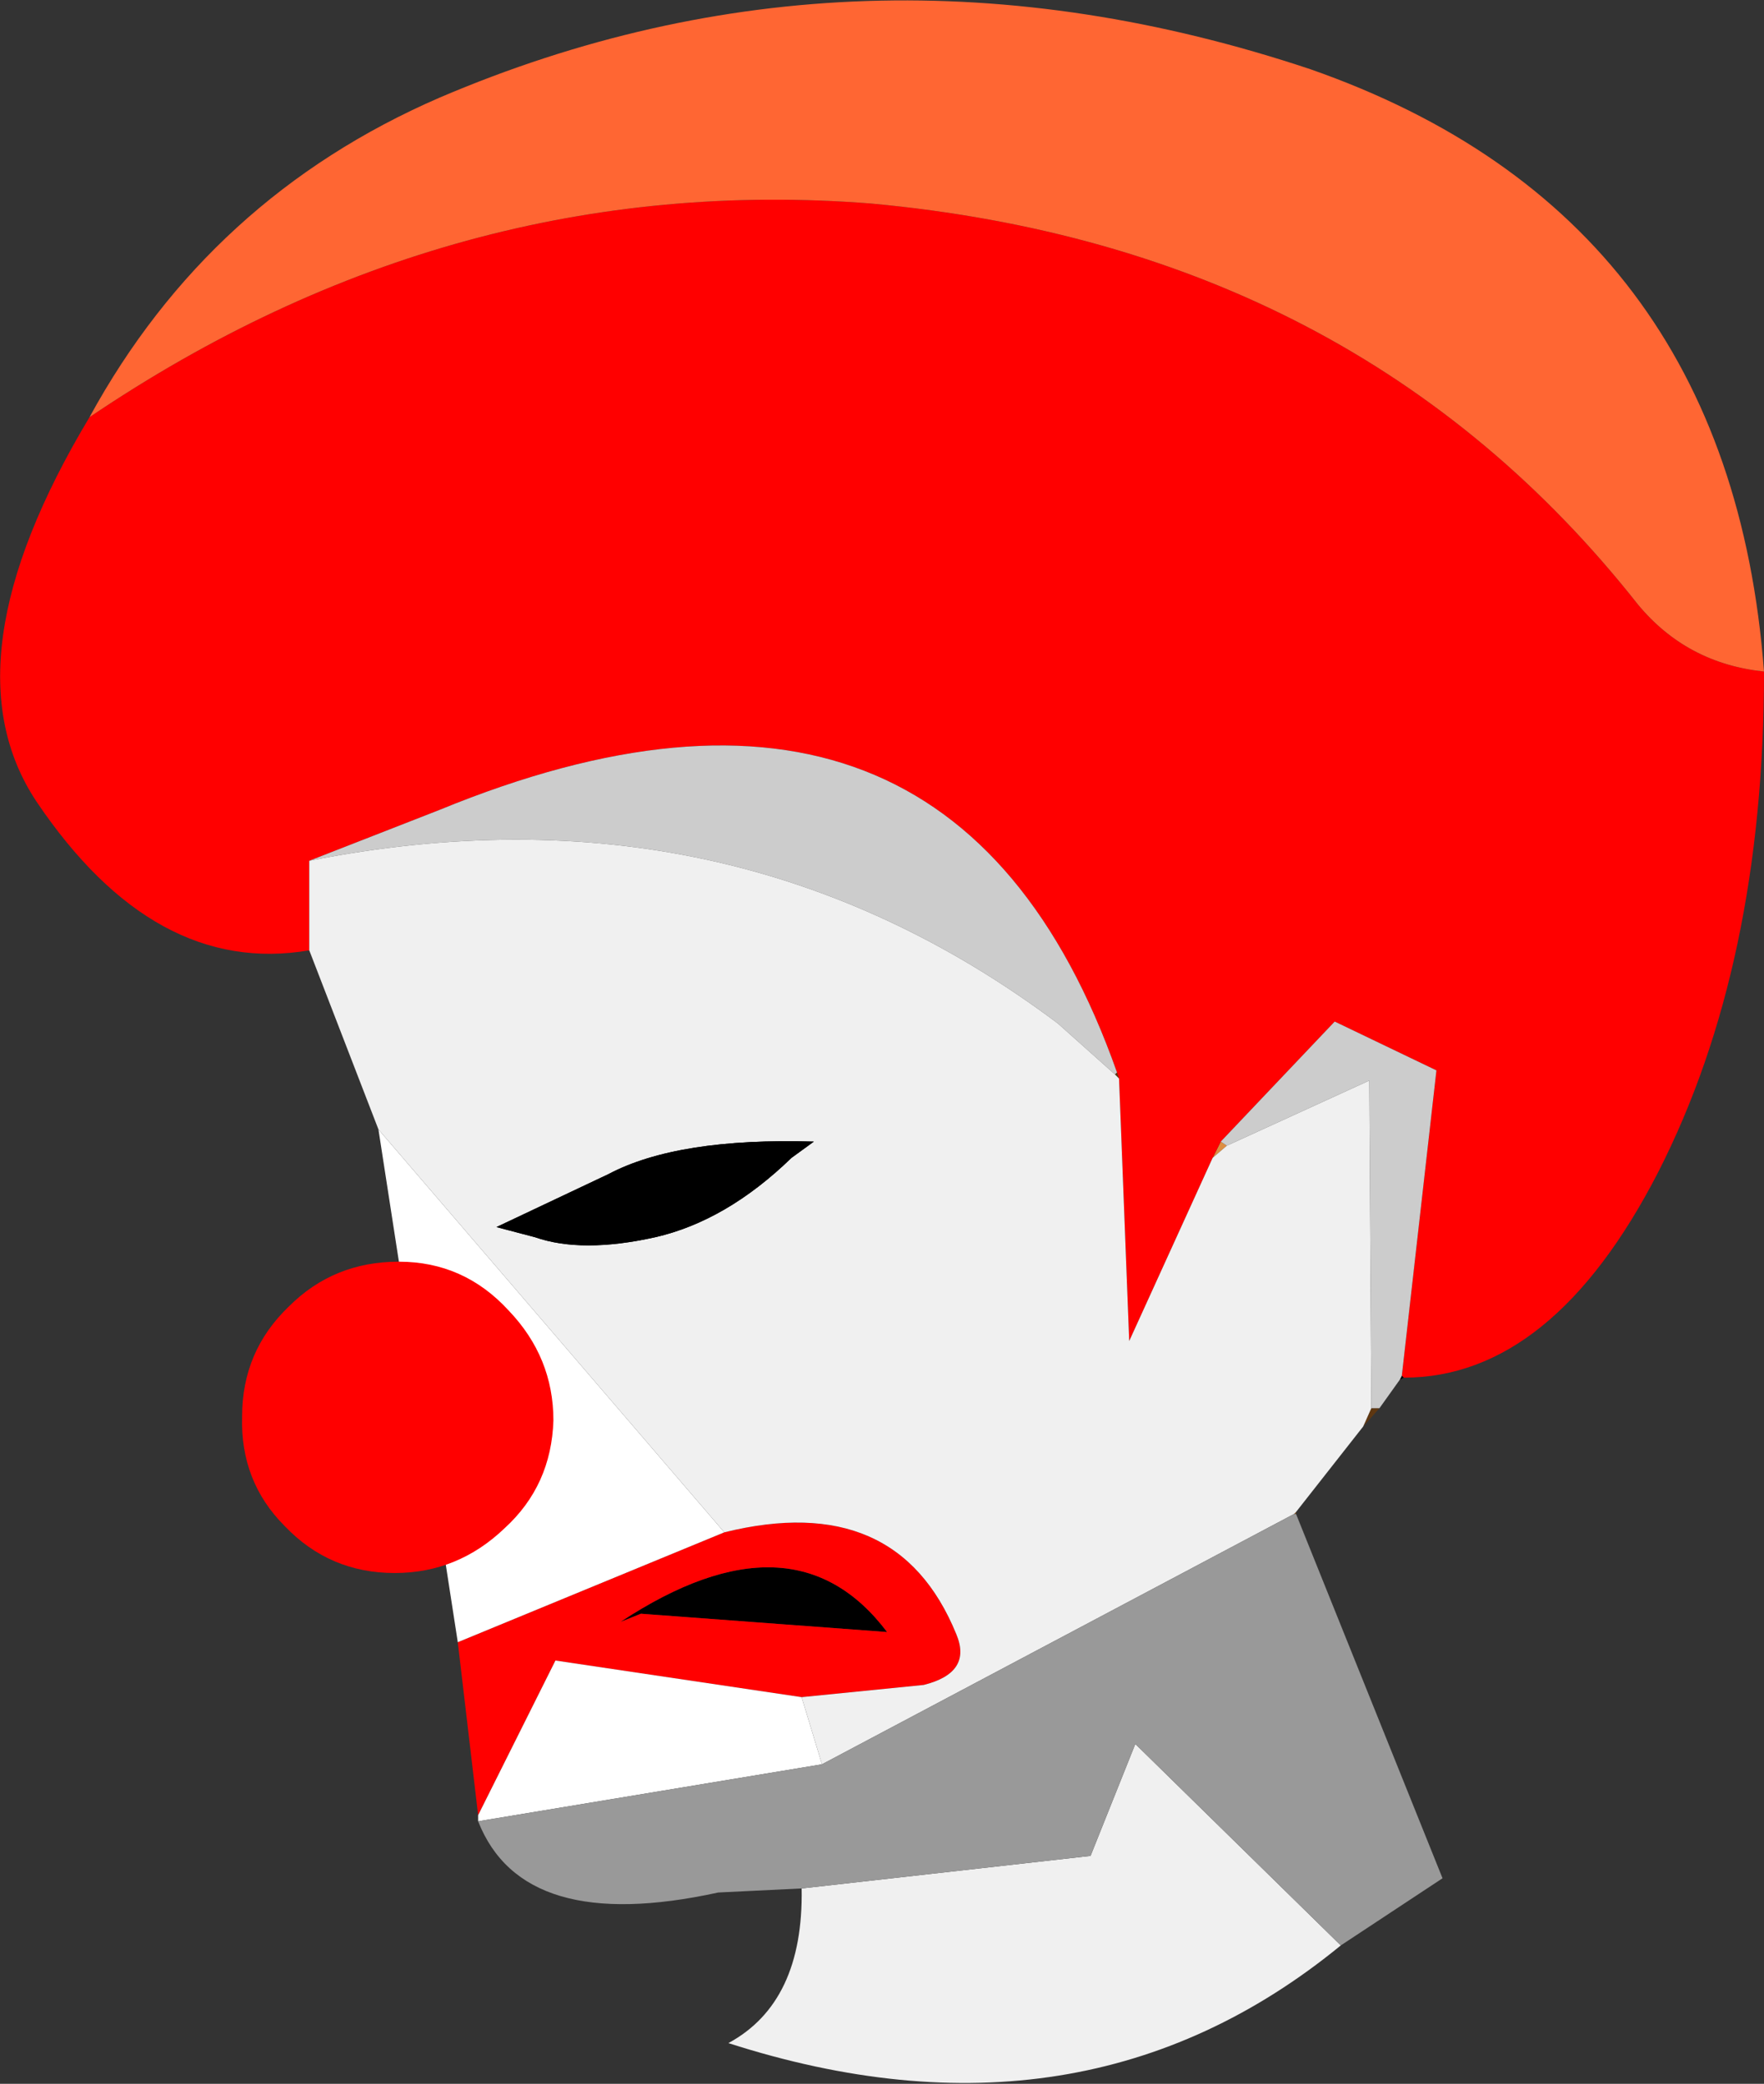
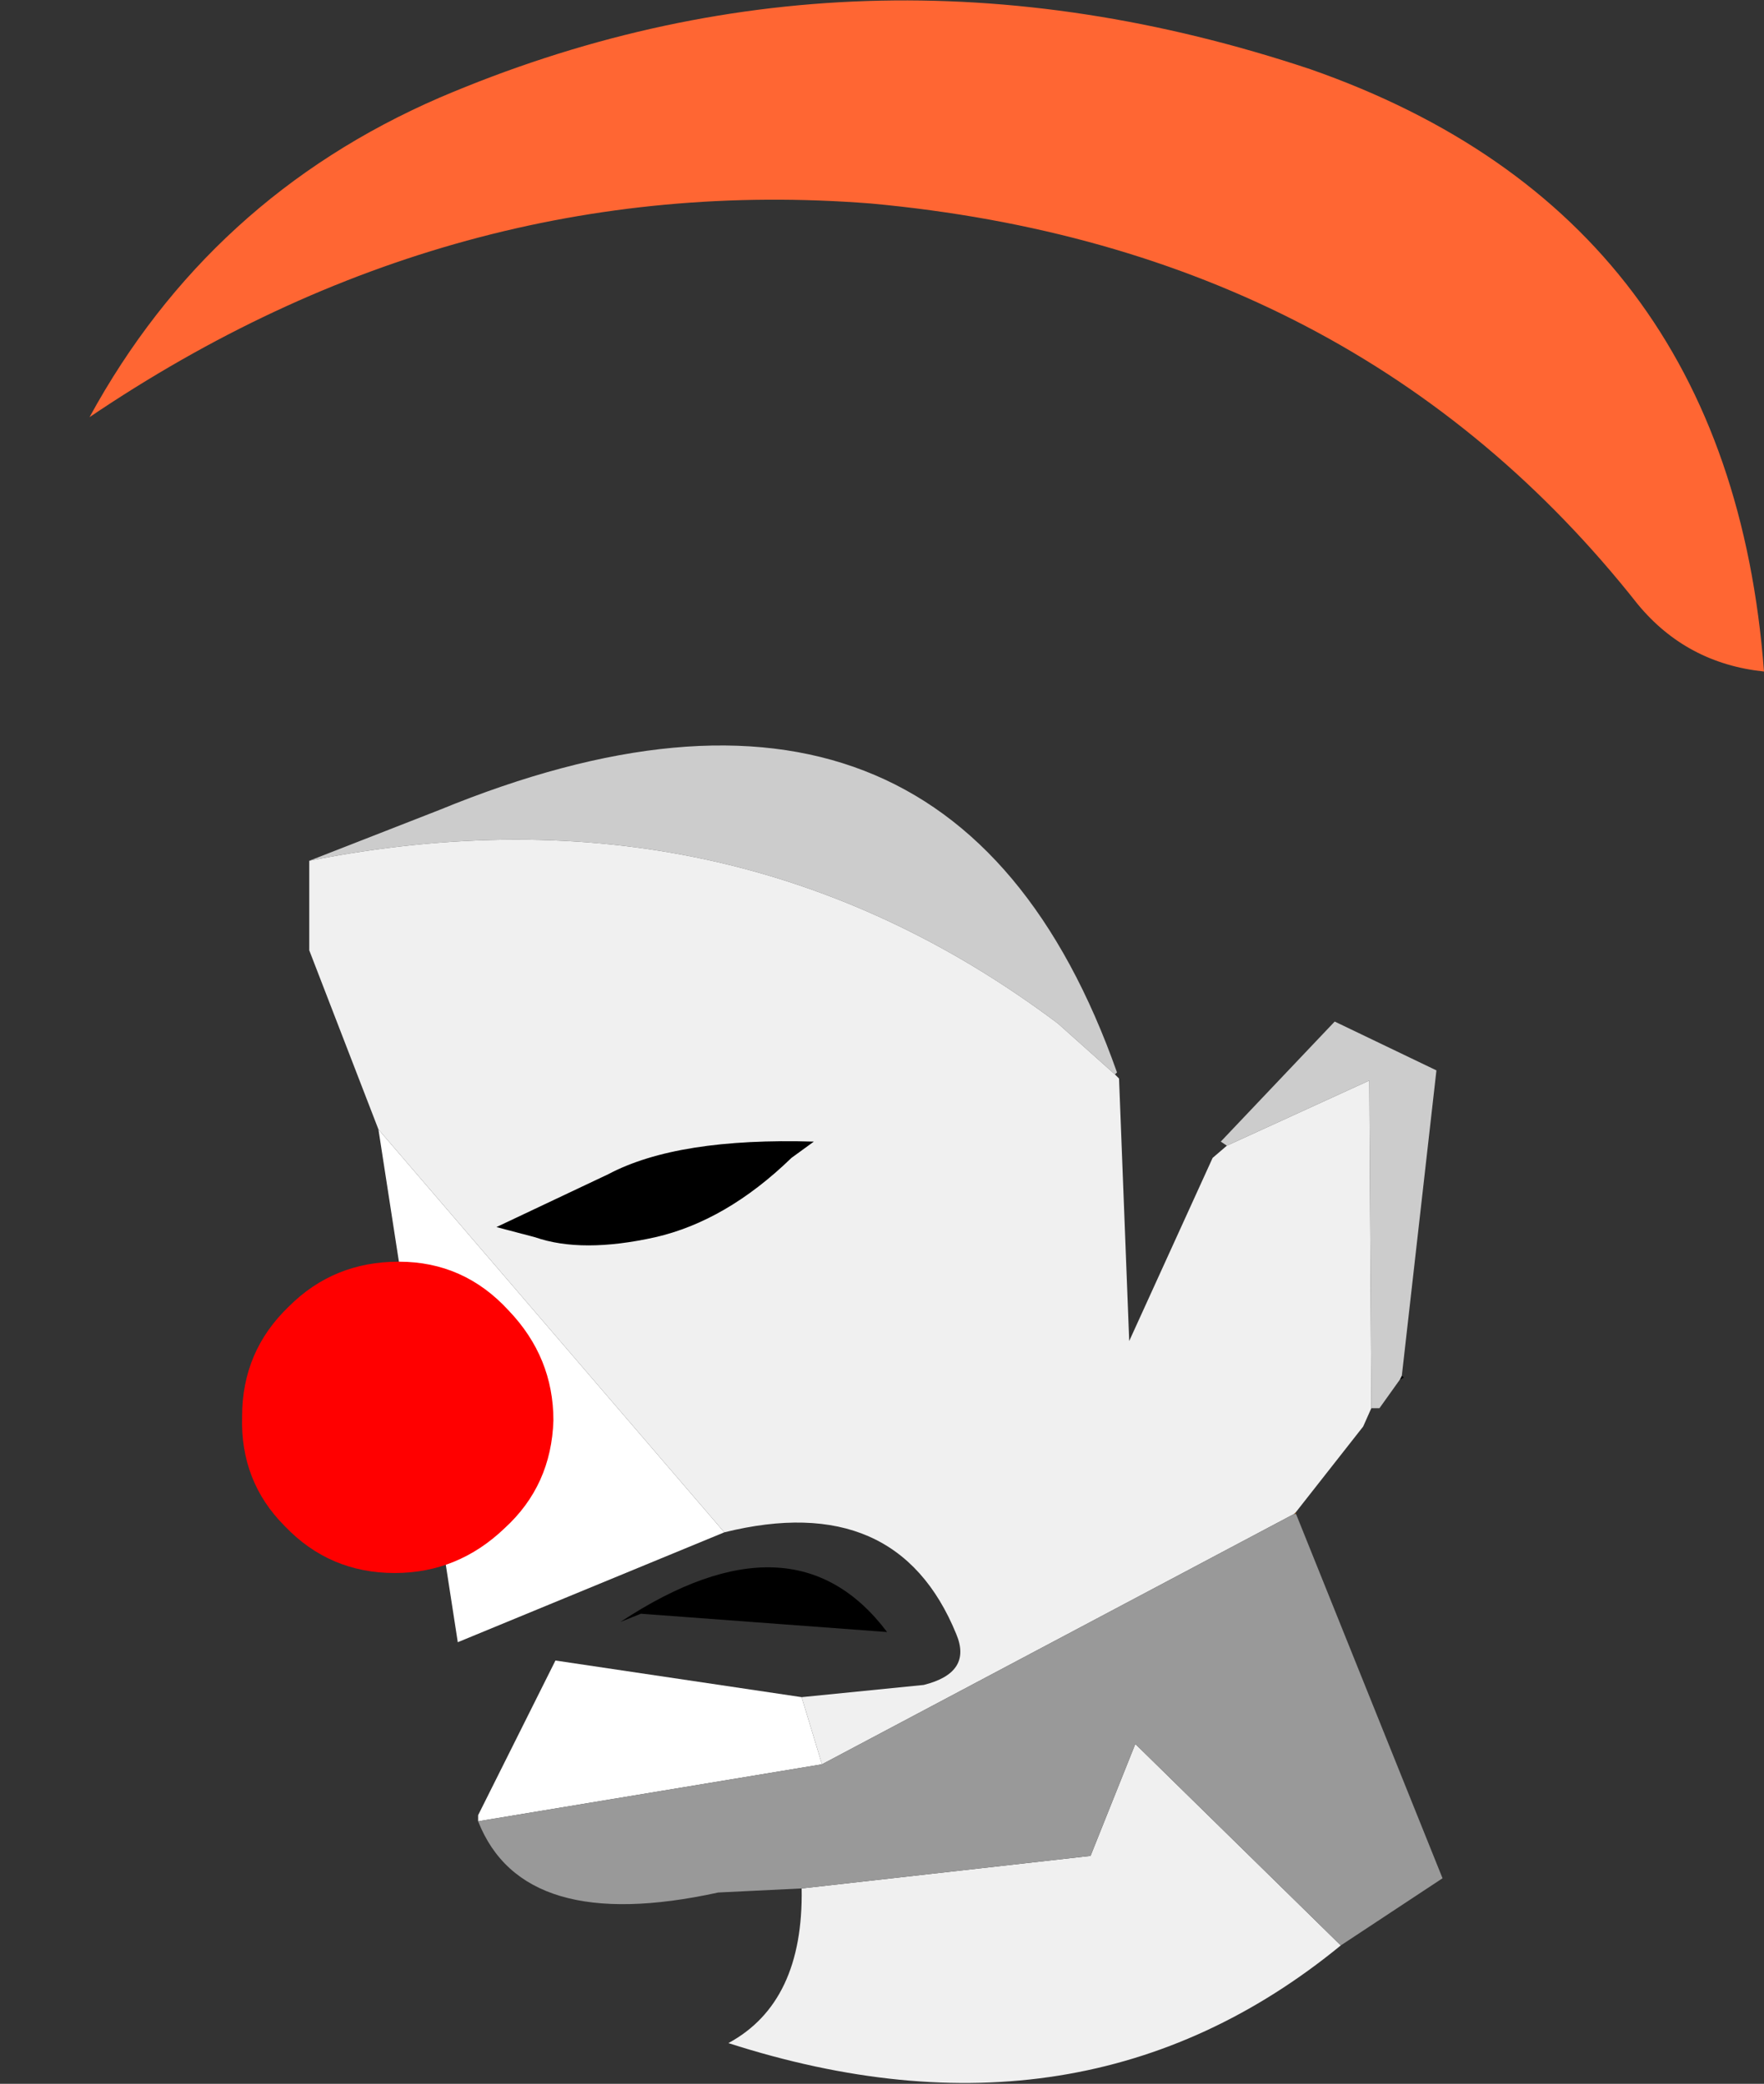
<svg xmlns="http://www.w3.org/2000/svg" height="51.2px" width="43.35px">
  <rect width="100%" height="100%" fill="#333333" stroke="none" />
  <g transform="matrix(1.0, 0.0, 0.0, 1.0, 20.2, 28.45)">
    <path d="M11.65 8.75 L11.6 8.75 11.65 8.7 11.65 8.75" fill="#824d17" fill-rule="evenodd" stroke="none" />
-     <path d="M9.6 0.0 L9.8 -0.4 9.95 -0.3 9.6 0.0" fill="#dd8e42" fill-rule="evenodd" stroke="none" />
    <path d="M14.25 5.35 L14.3 5.4 14.2 5.45 14.25 5.35 M-4.45 11.2 L-4.95 11.4 Q-0.7 8.6 1.6 11.65 L-4.45 11.2" fill="#000000" fill-rule="evenodd" stroke="none" />
-     <path d="M7.25 -2.1 L7.3 -1.95 7.2 -2.05 7.25 -2.1 M13.5 6.15 L13.7 6.15 13.3 6.6 13.5 6.15" fill="#5e3711" fill-rule="evenodd" stroke="none" />
-     <path d="M9.8 -0.4 L9.6 0.0 7.55 4.5 7.3 -1.95 7.25 -2.1 Q3.15 -13.7 -9.4 -8.55 L-12.6 -7.3 -12.6 -5.1 Q-16.4 -4.45 -19.3 -8.75 -21.6 -12.2 -18.0 -18.2 -9.05 -24.25 1.2 -23.45 13.15 -22.35 20.05 -13.6 21.25 -12.15 23.15 -11.95 23.15 -4.75 20.55 0.35 17.95 5.4 14.3 5.4 L14.25 5.35 15.1 -2.15 12.6 -3.35 9.8 -0.4 M-2.4 9.2 Q1.85 8.15 3.3 11.7 3.7 12.65 2.5 12.95 L-0.5 13.25 -6.55 12.35 -8.45 16.15 -8.95 11.9 -2.4 9.2 M-4.45 11.2 L1.6 11.65 Q-0.7 8.6 -4.95 11.4 L-4.45 11.2" fill="#ff0000" fill-rule="evenodd" stroke="none" />
    <path d="M23.15 -11.95 Q21.25 -12.15 20.05 -13.6 13.15 -22.35 1.2 -23.45 -9.05 -24.25 -18.0 -18.2 -15.05 -23.6 -9.4 -26.05 0.9 -30.45 12.0 -26.75 22.3 -23.15 23.15 -11.95" fill="#ff6633" fill-rule="evenodd" stroke="none" />
    <path d="M9.95 -0.3 L9.8 -0.4 12.6 -3.35 15.1 -2.15 14.25 5.35 14.2 5.45 13.7 6.15 13.5 6.15 13.45 -1.9 9.95 -0.3 M-12.6 -7.3 L-9.4 -8.55 Q3.15 -13.7 7.25 -2.1 L7.2 -2.05 5.8 -3.3 Q-2.25 -9.35 -12.6 -7.3" fill="#cccccc" fill-rule="evenodd" stroke="none" />
    <path d="M0.0 14.9 L-8.45 16.3 -8.45 16.15 -6.55 12.35 -0.5 13.25 0.0 14.9 M-2.4 9.2 L-8.95 11.9 -10.9 -0.7 -2.4 9.2" fill="#ffffff" fill-rule="evenodd" stroke="none" />
    <path d="M9.6 0.0 L9.95 -0.3 13.45 -1.9 13.5 6.15 13.3 6.6 11.65 8.7 11.6 8.75 0.0 14.9 -0.5 13.25 2.5 12.95 Q3.7 12.65 3.3 11.7 1.85 8.15 -2.4 9.2 L-10.9 -0.7 -12.6 -5.1 -12.6 -7.3 Q-2.25 -9.35 5.8 -3.3 L7.2 -2.05 7.3 -1.95 7.55 4.5 9.6 0.0 M-0.5 17.95 L6.6 17.15 7.7 14.4 12.75 19.35 Q6.4 24.55 -2.3 21.75 -0.45 20.75 -0.5 17.95" fill="#f0f0f0" fill-rule="evenodd" stroke="none" />
    <path d="M11.6 8.75 L11.65 8.75 15.25 17.7 12.75 19.35 7.7 14.4 6.6 17.15 -0.5 17.95 -2.55 18.05 Q-7.35 19.1 -8.45 16.3 L0.0 14.9 11.6 8.75" fill="#999999" fill-rule="evenodd" stroke="none" />
    <path d="M-0.75 0.0 Q-2.35 1.55 -4.1 1.95 -5.9 2.35 -7.05 1.95 L-8.0 1.7 -5.25 0.4 Q-3.55 -0.5 -0.2 -0.4 L-0.75 0.0" fill="#000000" fill-rule="evenodd" stroke="none" />
-     <path d="M-0.75 0.0 Q-2.35 1.55 -4.1 1.95 -5.9 2.35 -7.05 1.95 L-8.0 1.7 -5.25 0.4 Q-3.55 -0.5 -0.2 -0.4 L-0.75 0.0" fill="#000000" fill-rule="evenodd" stroke="none" />
    <path d="M-13.2 9.05 Q-14.3 7.95 -14.25 6.35 -14.25 4.75 -13.1 3.65 -12.0 2.55 -10.4 2.55 -8.8 2.55 -7.7 3.75 -6.6 4.9 -6.6 6.45 -6.65 8.05 -7.8 9.1 -8.95 10.2 -10.5 10.2 -12.1 10.2 -13.2 9.05" fill="#ff0000" fill-rule="evenodd" stroke="none" />
  </g>
</svg>